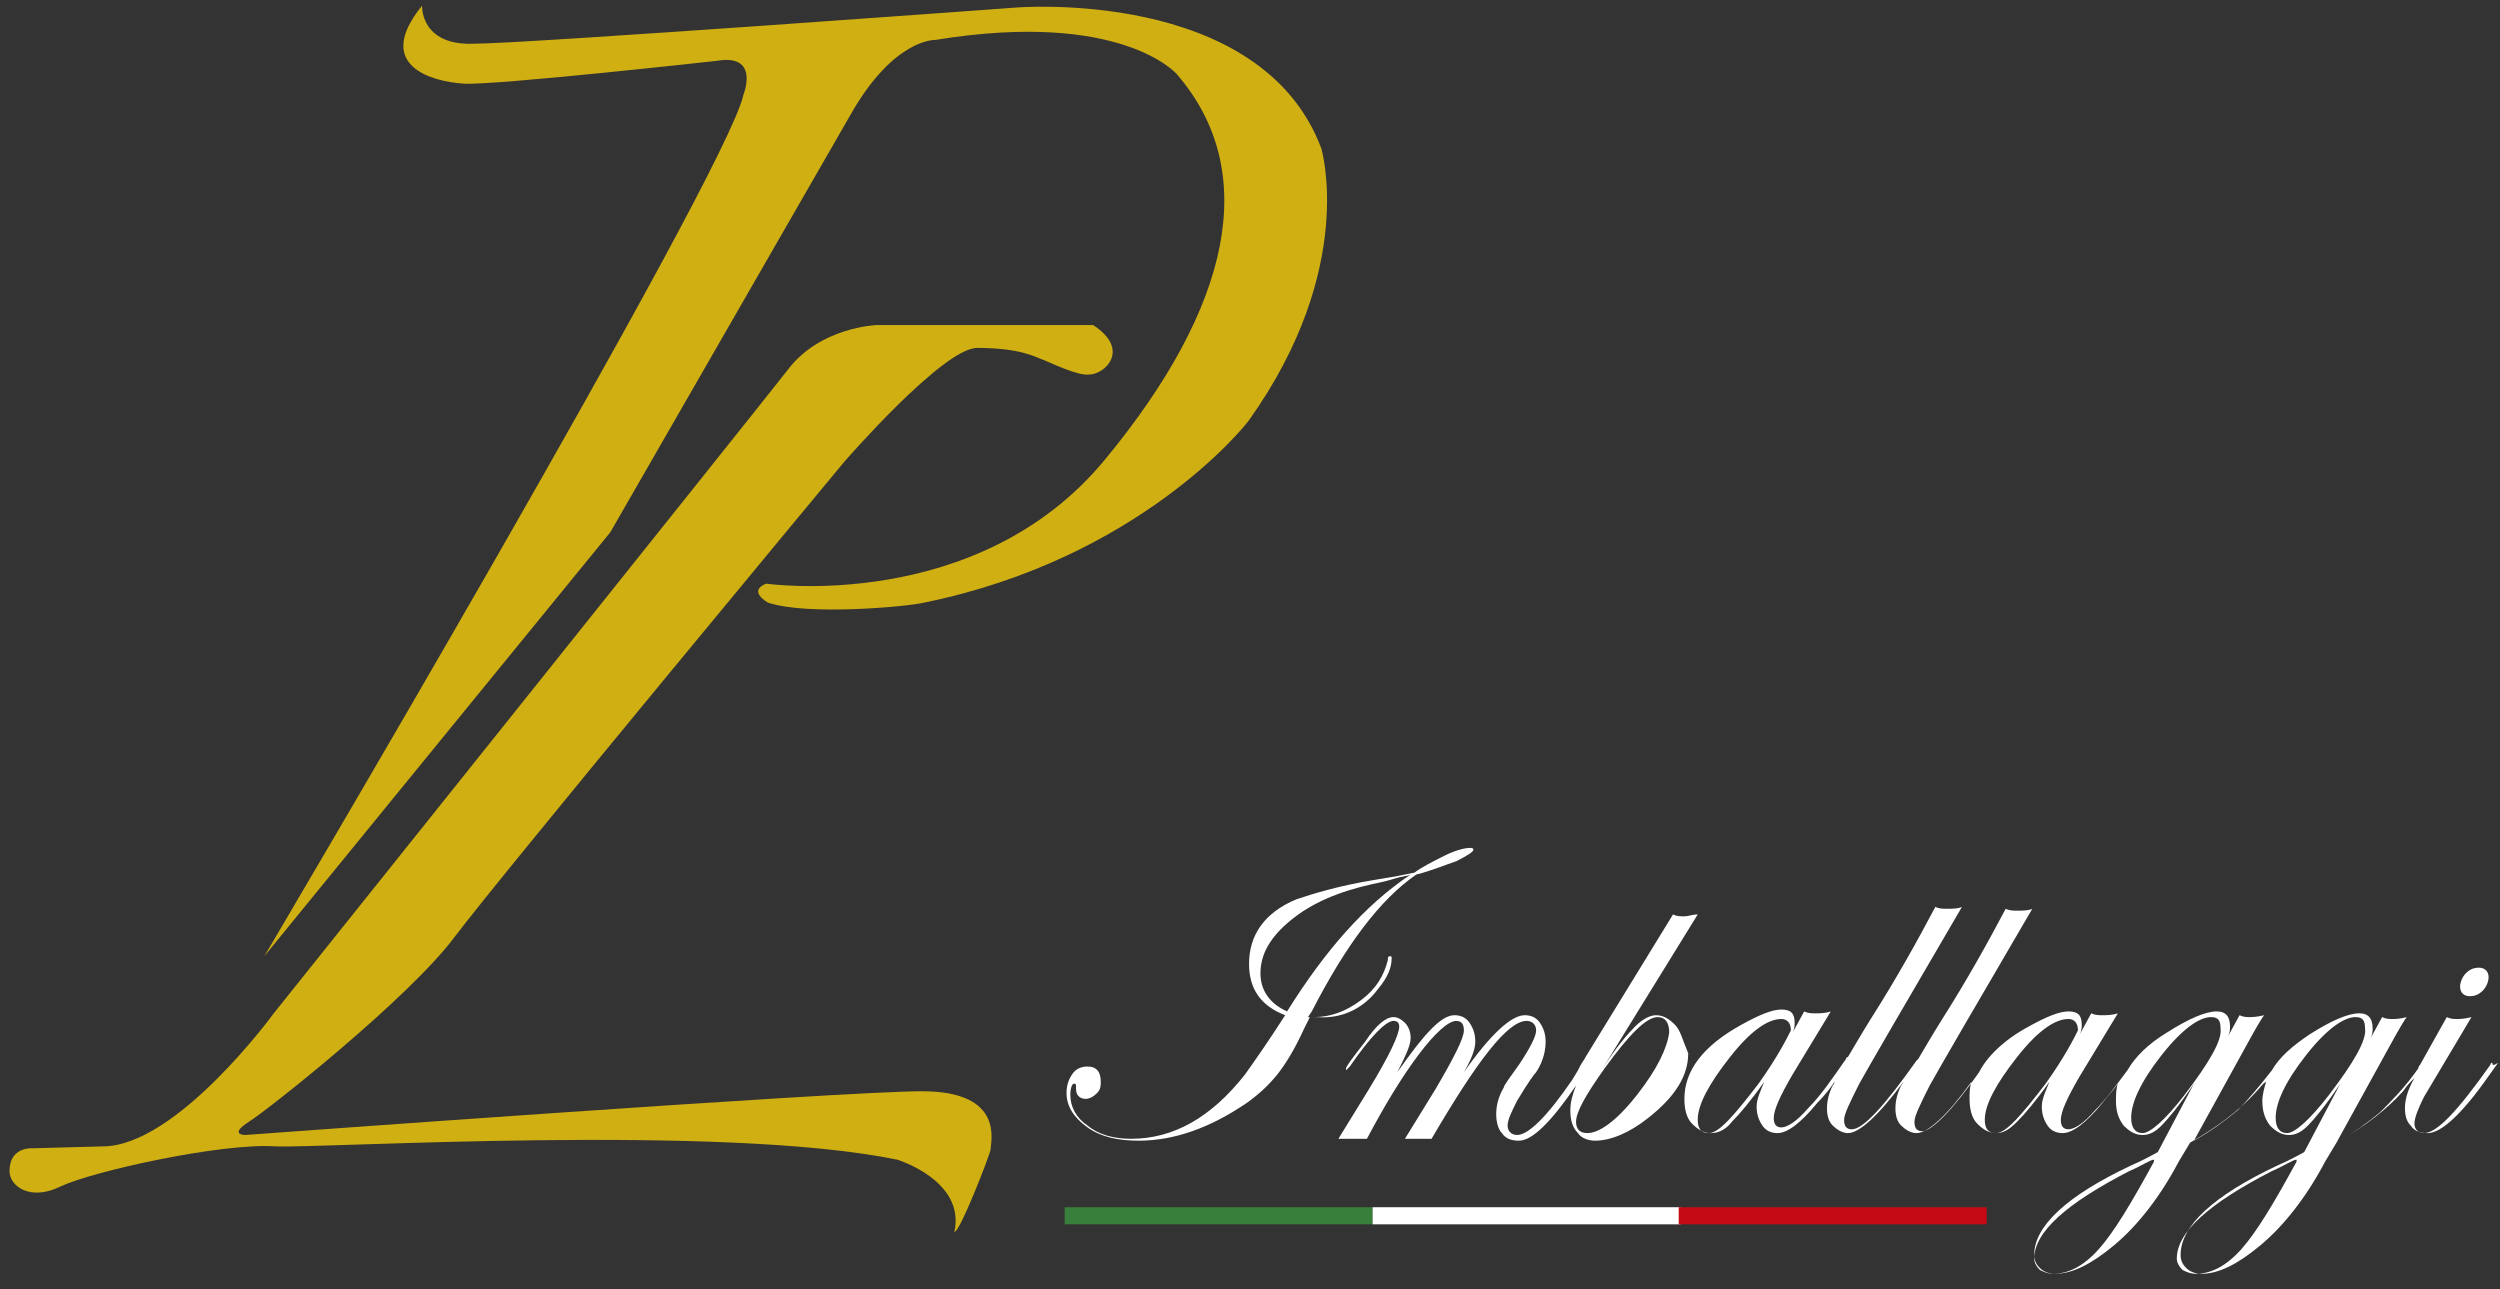
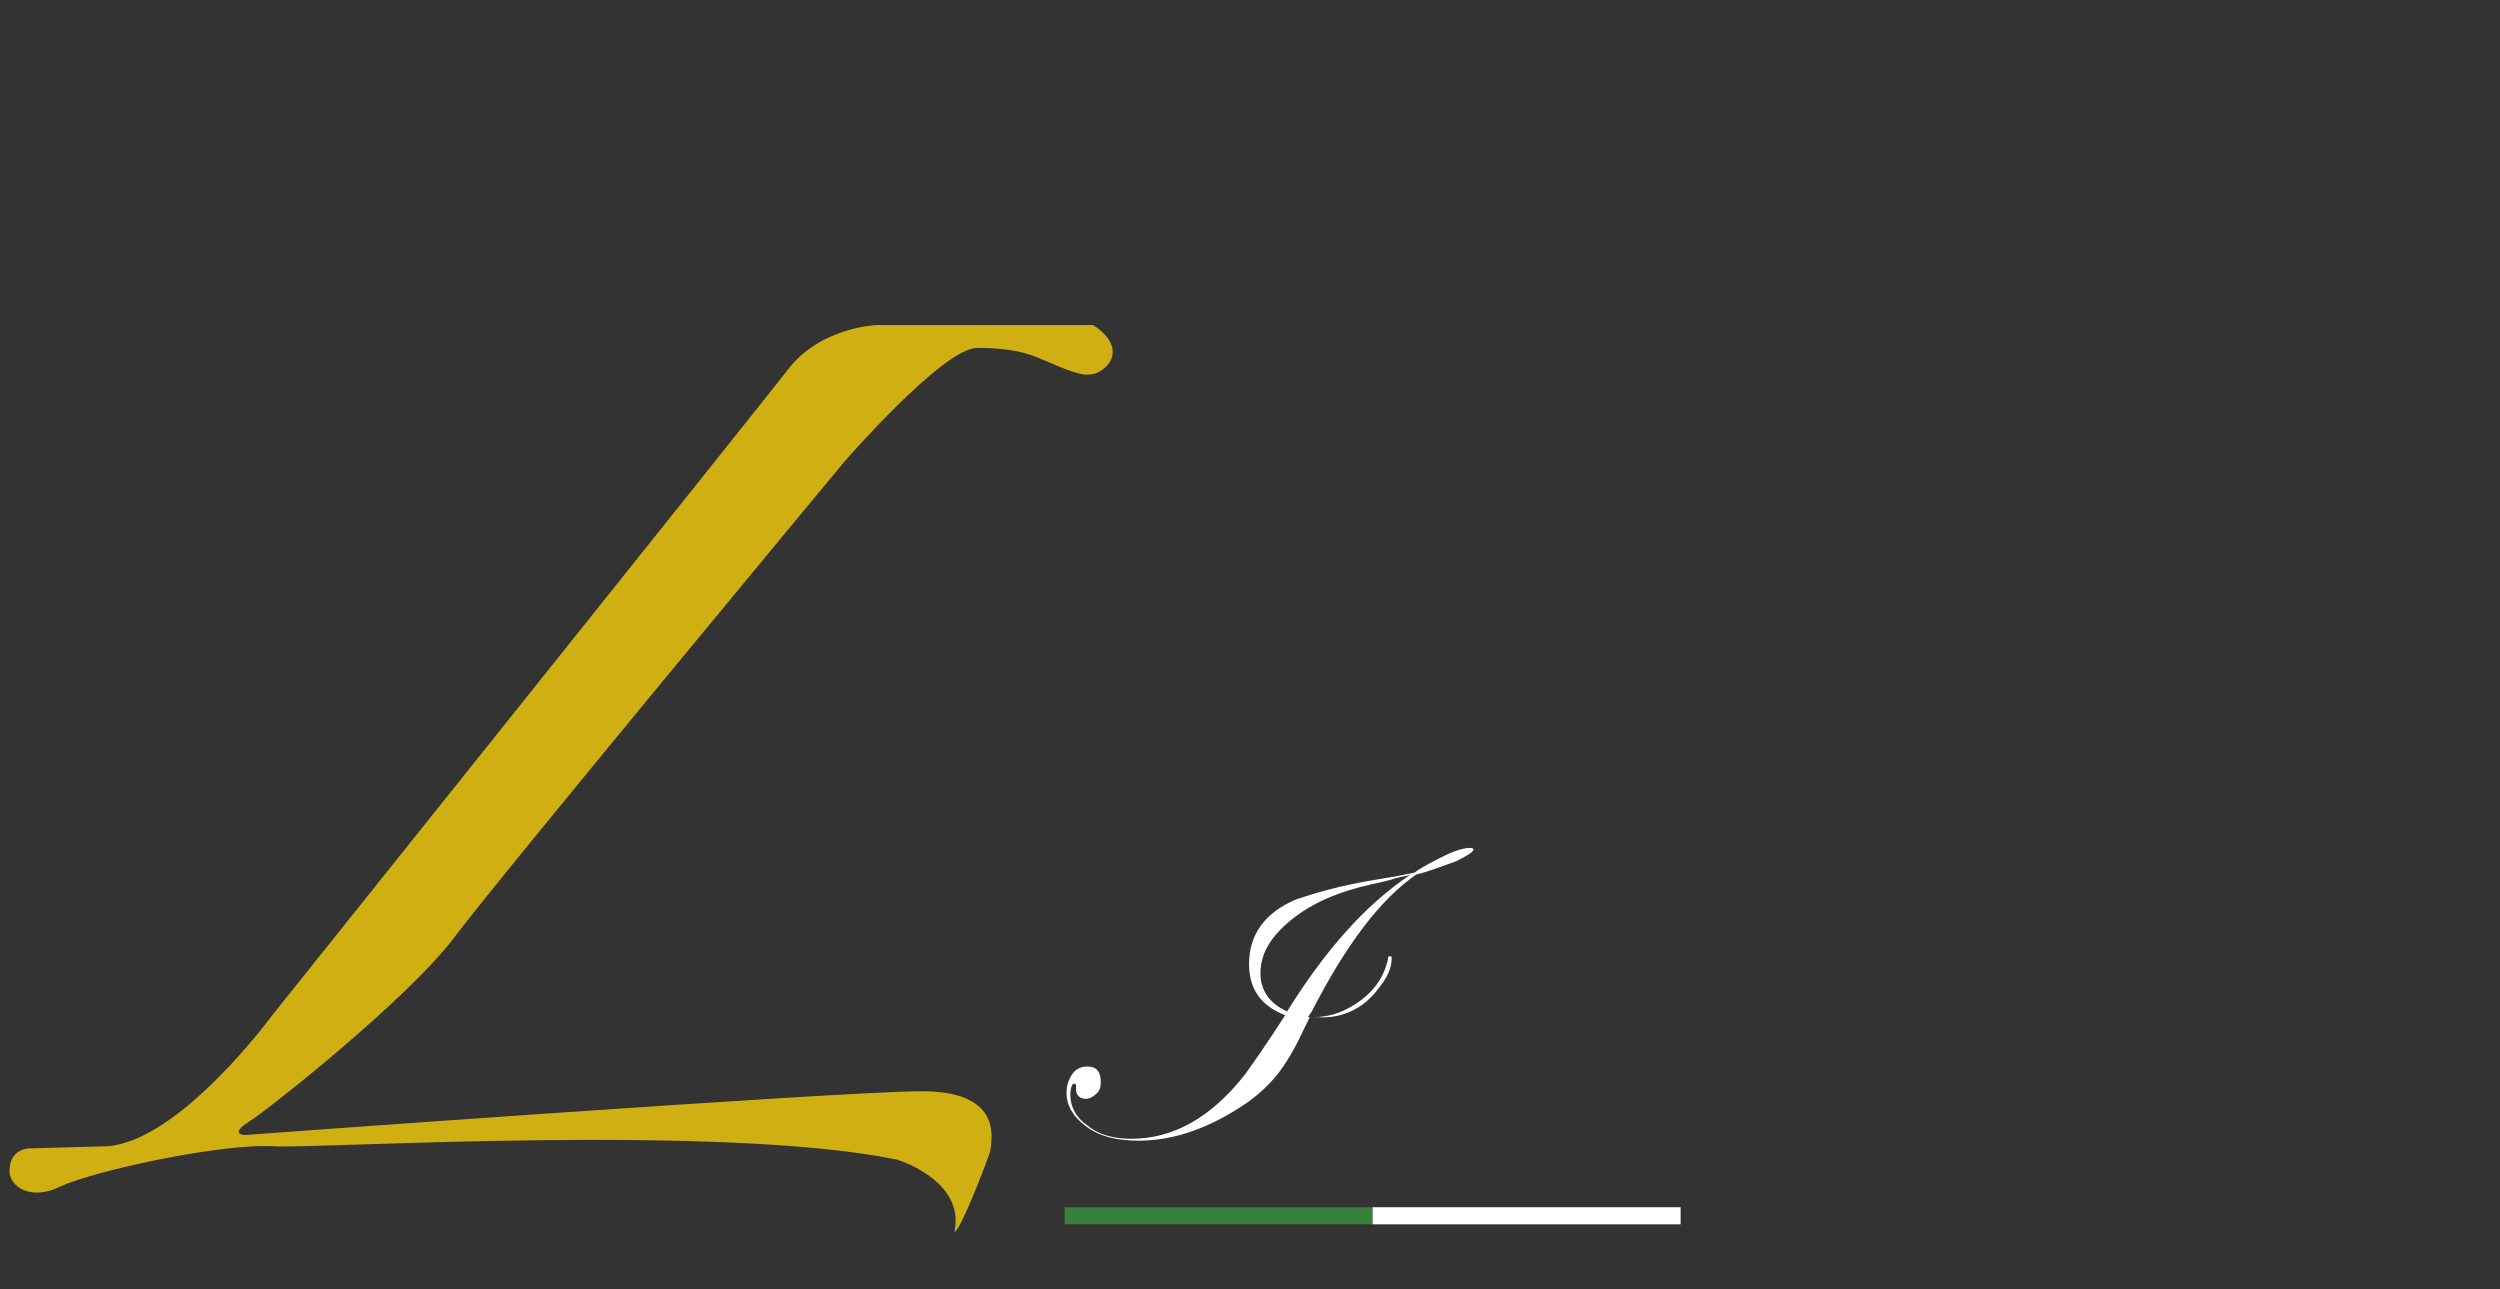
<svg xmlns="http://www.w3.org/2000/svg" version="1.1" id="Livello_1" x="0px" y="0px" viewBox="0 0 131.5 67.8" style="enable-background:new 0 0 131.5 67.8;" xml:space="preserve">
  <rect x="0" y="0" width="131.5" height="67.8" fill="#333333" stroke="none" />
  <style type="text/css">
	.st0{fill:#D0AF12;}
	.st1{fill:#FFFFFF;}
	.st2{fill:#377F3A;}
	.st3{fill:#C50A16;}
</style>
  <g>
-     <path class="st0" d="M13.9,50.3c0,0,24.3-41.1,25.2-45.3c0,0,0.9-2.2-1.4-1.8c0,0-11.7,1.3-13.3,1.2s-4.8-0.9-2.2-4.1   c0,0-0.1,2.1,2.7,2c2.7,0,28.5-1.9,28.5-1.9s12.9-1.1,16.1,7.4c0,0,1.9,6.3-3.8,14.3c-0.2,0.3-5.8,7.3-17.1,9.6   c-0.8,0.2-6.1,0.7-8.2,0c0,0-1.1-0.6-0.1-1c0,0,11.1,1.6,17.8-6.5S66.3,9,61.9,3.9c0,0-2.9-3.4-12.7-1.8c0,0-2.2-0.1-4.5,4   c-2.3,4-12.6,21.9-12.6,21.9L13.9,50.3z" />
    <path class="st0" d="M57.5,17.1H46.1c0,0-3,0.1-4.7,2.4c-1.8,2.3-27,33.8-27,33.8s-5.1,7-9,7l-3.7,0.1c0,0-1.2-0.1-1.2,1.2   c0,0.8,1.1,1.6,2.7,0.8c1.7-0.8,8.5-2.3,11.3-2.1c2.7,0.1,23.5-1.2,32.7,0.7c0,0,3.6,1.1,3,3.8c0.3,0,1.8-3.9,1.9-4.3   c0-0.4,0.8-3.1-3.6-3.1c-4.3,0-35.6,2.3-35.6,2.3s-0.9,0,0.2-0.7s8.4-6.5,10.8-9.7s20.5-25,20.5-25s5.2-6,7-6   c2.3,0,3.1,0.5,3.4,0.6c0.3,0.1,1.9,0.9,2.5,0.8C58.1,19.7,59.5,18.4,57.5,17.1" />
    <g>
      <path class="st1" d="M72.5,52c0.5-0.6,0.7-1.1,0.7-1.6c0-0.1,0-0.1-0.1-0.1c-0.1,0-0.1,0.1-0.1,0.2c-0.2,0.8-0.6,1.5-1.4,2.1    s-1.6,0.9-2.5,0.9c-0.1,0-0.2,0-0.3,0l0.2-0.3c1.8-3.5,3.6-5.9,5.5-7.2c0.8-0.2,1.5-0.5,2.1-0.7c0.6-0.3,0.9-0.5,0.9-0.6    c0-0.1-0.1-0.1-0.2-0.1c-0.2,0-0.7,0.1-1.3,0.4c-0.6,0.3-1.2,0.6-1.6,0.9l-1,0.2l-1.2,0.2c-1.8,0.3-3.1,0.7-4,1    c-1.7,0.7-2.5,1.9-2.5,3.4c0,1.3,0.6,2.2,1.9,2.7c-0.9,1.4-1.6,2.4-2.1,3.1c-1.8,2.3-3.8,3.4-6,3.4c-0.9,0-1.7-0.2-2.3-0.7    c-0.6-0.4-0.9-1-0.9-1.6c0-0.4,0.1-0.6,0.2-0.6c0,0,0.1,0,0.1,0.1v0.2c0,0.3,0.2,0.5,0.5,0.5c0.2,0,0.4-0.1,0.6-0.3    c0.2-0.2,0.2-0.4,0.2-0.6c0-0.5-0.2-0.8-0.7-0.8c-0.3,0-0.6,0.1-0.8,0.4c-0.2,0.3-0.3,0.6-0.3,1c0,0.7,0.4,1.3,1.1,1.8    c0.7,0.5,1.6,0.7,2.7,0.7c1.9,0,3.8-0.7,5.7-2c0.7-0.5,1.2-1,1.6-1.5c0.4-0.5,0.9-1.3,1.4-2.4l0.3-0.6c0.1,0,0.3,0,0.4,0    C70.5,53.6,71.7,53.1,72.5,52 M67.7,53.2c-0.9-0.4-1.4-1.1-1.4-2c0-1,0.5-1.9,1.6-2.8c1.1-0.9,2.5-1.5,4.3-1.9    c0.5-0.1,0.9-0.2,1.2-0.3c0.3-0.1,0.6-0.1,0.8-0.2C71.8,47.6,69.7,50,67.7,53.2" />
-       <path class="st1" d="M88.1,53.9c-0.3-0.3-0.6-0.5-1-0.5c-0.3,0-0.7,0.2-1.1,0.6c-0.4,0.4-1,1.1-1.7,2.2l5-8.1    c-0.3,0-0.5,0.1-0.7,0.1c-0.2,0-0.4,0-0.6-0.1l-4.6,7.5c-0.1,0.2-0.2,0.3-0.3,0.5l-0.1,0.2l-0.3,0.5c-1.3,1.9-2.3,2.9-2.9,2.9    c-0.3,0-0.5-0.2-0.5-0.5c0-0.3,0.2-0.7,0.5-1.3c0.6-1,0.9-1.4,1-1.5c0.4-0.6,0.5-1.2,0.5-1.6c0-0.4-0.1-0.7-0.3-1    c-0.2-0.3-0.5-0.4-0.8-0.4c-0.7,0-1.8,1-3.2,3c0.4-0.7,0.6-1.2,0.6-1.6c0-0.4-0.1-0.7-0.3-1c-0.2-0.3-0.5-0.4-0.8-0.4    c-0.7,0-1.6,1-3,3c0.4-0.8,0.7-1.4,0.7-1.8c0-0.3-0.1-0.6-0.3-0.8c-0.2-0.2-0.4-0.3-0.6-0.3c-0.4,0-0.9,0.4-1.5,1.3    c-0.7,0.9-1,1.3-1,1.4c0,0,0,0.1,0,0.1c0,0,0.1-0.1,0.2-0.2c1.1-1.6,1.9-2.4,2.3-2.4c0.2,0,0.3,0.1,0.3,0.3c0,0.4-0.5,1.5-1.6,3.3    l-1.6,2.6c0.2,0,0.5,0,0.8,0c0.3,0,0.5,0,0.7,0c0.9-1.7,1.8-3.2,2.7-4.4c0.9-1.2,1.6-1.8,2-1.8c0.3,0,0.4,0.2,0.4,0.5    c0,0.4-0.5,1.4-1.5,3.1l-1.6,2.6c0.2,0,0.5,0,0.8,0c0.3,0,0.5,0,0.6,0c2.4-4.1,4-6.2,5-6.2c0.3,0,0.5,0.2,0.5,0.5    c0,0.3-0.3,0.9-0.9,1.8c-0.5,0.7-0.8,1.1-0.8,1.2c-0.3,0.5-0.4,1-0.4,1.4c0,0.4,0.1,0.8,0.3,1c0.2,0.3,0.5,0.4,0.9,0.4    c0.7,0,1.7-1,3-2.9c-0.2,0.5-0.3,0.9-0.3,1.3c0,0.5,0.1,0.9,0.4,1.2c0.2,0.3,0.6,0.4,0.9,0.4c0.8,0,1.8-0.4,2.8-1.2    c1.4-1.1,2.1-2.2,2.1-3.4C88.5,54.7,88.4,54.2,88.1,53.9 M86.1,57.6c-1.1,1.4-2,2-2.6,2c-0.4,0-0.6-0.2-0.6-0.6    c0-0.5,0.5-1.4,1.5-2.8c1.3-1.8,2.2-2.7,2.8-2.7c0.4,0,0.6,0.3,0.6,0.8C87.7,55.1,87.2,56.2,86.1,57.6" />
-       <path class="st1" d="M131.1,55.9c0,0-0.1,0-0.1,0.1c-1.7,2.4-2.8,3.6-3.5,3.6c-0.3,0-0.5-0.2-0.5-0.5c0-0.3,0.2-0.8,0.5-1.4    l2.5-4.2c-0.4,0.1-0.6,0.1-0.8,0.1c-0.1,0-0.3,0-0.5-0.1l-1.4,2.5c0,0-0.1,0.1-0.1,0.2c-0.7,1-1.4,1.7-2,2.3    c-0.6,0.5-1.4,1.1-2.3,1.6l2.7-4.9c0.6-1.1,0.9-1.6,1-1.7c-0.4,0.1-0.6,0.1-0.8,0.1c-0.1,0-0.3,0-0.5-0.1l-0.6,1.1    c0.1-0.2,0.1-0.4,0.1-0.5c0-0.5-0.2-0.8-0.7-0.8c-0.6,0-1.5,0.4-2.6,1.1c-0.9,0.6-1.6,1.2-2,1.9c-0.7,0.9-1.3,1.6-1.8,2.1    c-0.6,0.5-1.4,1.1-2.3,1.6l2.7-4.9c0.6-1.1,0.9-1.6,1-1.7c-0.4,0.1-0.7,0.1-0.8,0.1c-0.1,0-0.3,0-0.5-0.1l-0.6,1.1    c0.1-0.2,0.1-0.4,0.1-0.5c0-0.5-0.2-0.8-0.7-0.8c-0.6,0-1.5,0.4-2.6,1.1c-1,0.6-1.7,1.3-2.1,2c-0.6,0.8-1.1,1.5-1.7,2.1    c-0.6,0.7-1.1,1-1.4,1c-0.3,0-0.4-0.2-0.4-0.5c0-0.4,0.3-1.1,1-2.3l2-3.3c-0.3,0.1-0.6,0.1-0.8,0.1c-0.2,0-0.4,0-0.6-0.1l-0.6,1.1    c0.1-0.2,0.1-0.4,0.1-0.5c0-0.5-0.2-0.7-0.7-0.7c-0.5,0-1.2,0.3-2.1,0.8c-1.3,0.7-2.2,1.6-2.6,2.4c-1.4,2-2.5,3.1-3,3.1    c-0.3,0-0.4-0.2-0.4-0.5c0-0.3,0.3-0.9,0.8-1.9c0.5-0.9,2.3-4,5.4-9.3c-0.2,0.1-0.5,0.1-0.8,0.1c-0.2,0-0.4,0-0.6-0.1    c-0.9,1.7-2,3.7-3.4,5.9c-0.5,0.8-0.9,1.5-1.2,2c0,0,0,0-0.1,0.1c-1.7,2.4-2.8,3.6-3.4,3.6c-0.3,0-0.4-0.2-0.4-0.5    c0-0.3,0.3-0.9,0.8-1.9c0.5-0.9,2.3-4,5.4-9.3c-0.2,0.1-0.5,0.1-0.8,0.1c-0.2,0-0.4,0-0.6-0.1c-0.9,1.7-2,3.7-3.4,5.9    c-0.5,0.8-0.9,1.5-1.2,2c0,0-0.1,0-0.1,0.1c-0.7,1-1.3,1.9-2,2.6c-0.6,0.7-1.1,1-1.4,1c-0.3,0-0.4-0.2-0.4-0.5    c0-0.4,0.3-1.1,1-2.3l2-3.3c-0.3,0.1-0.6,0.1-0.8,0.1c-0.2,0-0.4,0-0.6-0.1l-0.6,1.1c0.1-0.2,0.1-0.4,0.1-0.5    c0-0.5-0.2-0.7-0.7-0.7c-0.5,0-1.2,0.3-2.1,0.8c-2,1.1-3,2.4-3,3.9c0,0.5,0.1,1,0.4,1.3c0.3,0.3,0.6,0.5,1,0.5    c0.4,0,0.8-0.2,1.1-0.6c0.4-0.4,1-1.1,1.7-2.1c-0.2,0.5-0.4,0.9-0.4,1.3c0,0.4,0.1,0.7,0.3,1c0.2,0.3,0.5,0.4,0.8,0.4    c0.5,0,1.2-0.5,2.1-1.6c0.4-0.4,0.7-0.8,0.9-1.1c0,0.1-0.1,0.2-0.1,0.2c-0.2,0.4-0.3,0.8-0.3,1.2c0,0.4,0.1,0.7,0.3,0.9    c0.2,0.2,0.5,0.4,0.8,0.4c0.6,0,1.6-0.9,3-2.8c-0.1,0.1-0.1,0.2-0.2,0.3c-0.2,0.4-0.3,0.8-0.3,1.2c0,0.4,0.1,0.7,0.3,0.9    c0.2,0.2,0.5,0.4,0.8,0.4c0.6,0,1.6-0.9,2.9-2.7c-0.1,0.3-0.1,0.6-0.1,0.9c0,0.5,0.1,1,0.4,1.3c0.3,0.3,0.6,0.5,1,0.5    c0.4,0,0.7-0.2,1.1-0.6c0.4-0.4,1-1.1,1.7-2.1c-0.2,0.5-0.4,0.9-0.4,1.3c0,0.4,0.1,0.7,0.3,1c0.2,0.3,0.5,0.4,0.8,0.4    c0.5,0,1.2-0.5,2.1-1.6c0.3-0.4,0.6-0.7,0.8-1c-0.1,0.3-0.1,0.6-0.1,0.9c0,0.5,0.1,0.9,0.4,1.3c0.3,0.3,0.6,0.5,1,0.5    c0.4,0,0.7-0.2,1-0.5c0.3-0.3,0.9-1,1.7-2.2l-1.9,3.6c-0.2,0.1-0.7,0.4-1.4,0.7c-3.4,1.6-5.1,3.2-5.1,4.7c0,0.3,0.1,0.5,0.3,0.7    c0.2,0.2,0.5,0.3,0.8,0.3c0.9,0,1.9-0.5,3.1-1.5c1.2-1,2.4-2.5,3.4-4.4l0.6-1c1.4-0.8,2.6-1.7,3.5-2.7c0.2-0.2,0.3-0.4,0.5-0.5    c-0.1,0.3-0.2,0.7-0.2,1c0,0.5,0.1,0.9,0.4,1.3c0.3,0.3,0.6,0.5,1,0.5c0.4,0,0.7-0.2,1-0.5c0.3-0.3,0.9-1,1.7-2.2l-1.9,3.6    c-0.2,0.1-0.7,0.4-1.4,0.7c-3.4,1.6-5.1,3.2-5.1,4.7c0,0.3,0.1,0.5,0.3,0.7c0.2,0.2,0.5,0.3,0.8,0.3c0.9,0,1.9-0.5,3.1-1.5    c1.2-1,2.4-2.5,3.4-4.4l0.6-1c1.4-0.8,2.6-1.7,3.5-2.7c0.2-0.3,0.4-0.5,0.6-0.7c-0.4,0.7-0.5,1.2-0.5,1.6c0,0.4,0.1,0.7,0.3,0.9    c0.2,0.3,0.5,0.4,0.9,0.4c0.7,0,1.8-1,3.2-3l0.5-0.7C131.1,56.1,131.1,56,131.1,55.9C131.1,55.9,131.1,55.9,131.1,55.9 M92.5,57    c-1.3,1.7-2.1,2.6-2.6,2.6c-0.4,0-0.6-0.2-0.6-0.7c0-0.8,0.6-1.9,1.7-3.3c1.1-1.4,2-2,2.7-2c0.3,0,0.5,0.2,0.5,0.6    C94,54.6,93.5,55.6,92.5,57 M107.6,57c-1.3,1.7-2.1,2.6-2.6,2.6c-0.4,0-0.6-0.2-0.6-0.7c0-0.8,0.6-1.9,1.7-3.3c1.1-1.4,2-2,2.7-2    c0.3,0,0.5,0.2,0.5,0.6C109.1,54.6,108.6,55.6,107.6,57 M114.9,57.6c-1,1.3-1.8,2-2.2,2c-0.4,0-0.6-0.3-0.6-0.8    c0-0.8,0.5-1.9,1.6-3.3c1.1-1.4,2-2,2.6-2c0.4,0,0.5,0.2,0.5,0.6C116.9,54.7,116.2,55.9,114.9,57.6 M113.3,61.1    c-1.2,2.2-2.1,3.7-2.9,4.6c-0.8,0.9-1.6,1.3-2.4,1.3c-0.3,0-0.5-0.1-0.7-0.2c-0.2-0.2-0.3-0.4-0.3-0.6c0-1.4,1.7-2.9,5-4.6    c0.7-0.3,1.1-0.6,1.3-0.6L113.3,61.1z M122.5,57.6c-1,1.3-1.8,2-2.2,2c-0.4,0-0.6-0.3-0.6-0.8c0-0.8,0.5-1.9,1.6-3.3    c1.1-1.4,2-2,2.6-2c0.4,0,0.5,0.2,0.5,0.6C124.5,54.7,123.8,55.9,122.5,57.6 M120.8,61.1c-1.2,2.2-2.1,3.7-2.9,4.6    c-0.8,0.9-1.6,1.3-2.4,1.3c-0.3,0-0.5-0.1-0.7-0.2c-0.2-0.2-0.3-0.4-0.3-0.6c0-1.4,1.7-2.9,5-4.6c0.7-0.3,1.1-0.6,1.3-0.6    L120.8,61.1z" />
-       <path class="st1" d="M129.9,52.4c0.3,0,0.5-0.1,0.7-0.3c0.2-0.2,0.3-0.5,0.3-0.7c0-0.3-0.2-0.5-0.5-0.5c-0.3,0-0.5,0.1-0.7,0.3    s-0.3,0.5-0.3,0.7C129.4,52.2,129.6,52.4,129.9,52.4" />
    </g>
    <g>
      <rect x="56" y="63.5" class="st2" width="16.2" height="0.9" />
      <rect x="72.2" y="63.5" class="st1" width="16.2" height="0.9" />
-       <rect x="88.3" y="63.5" class="st3" width="16.2" height="0.9" />
    </g>
  </g>
</svg>